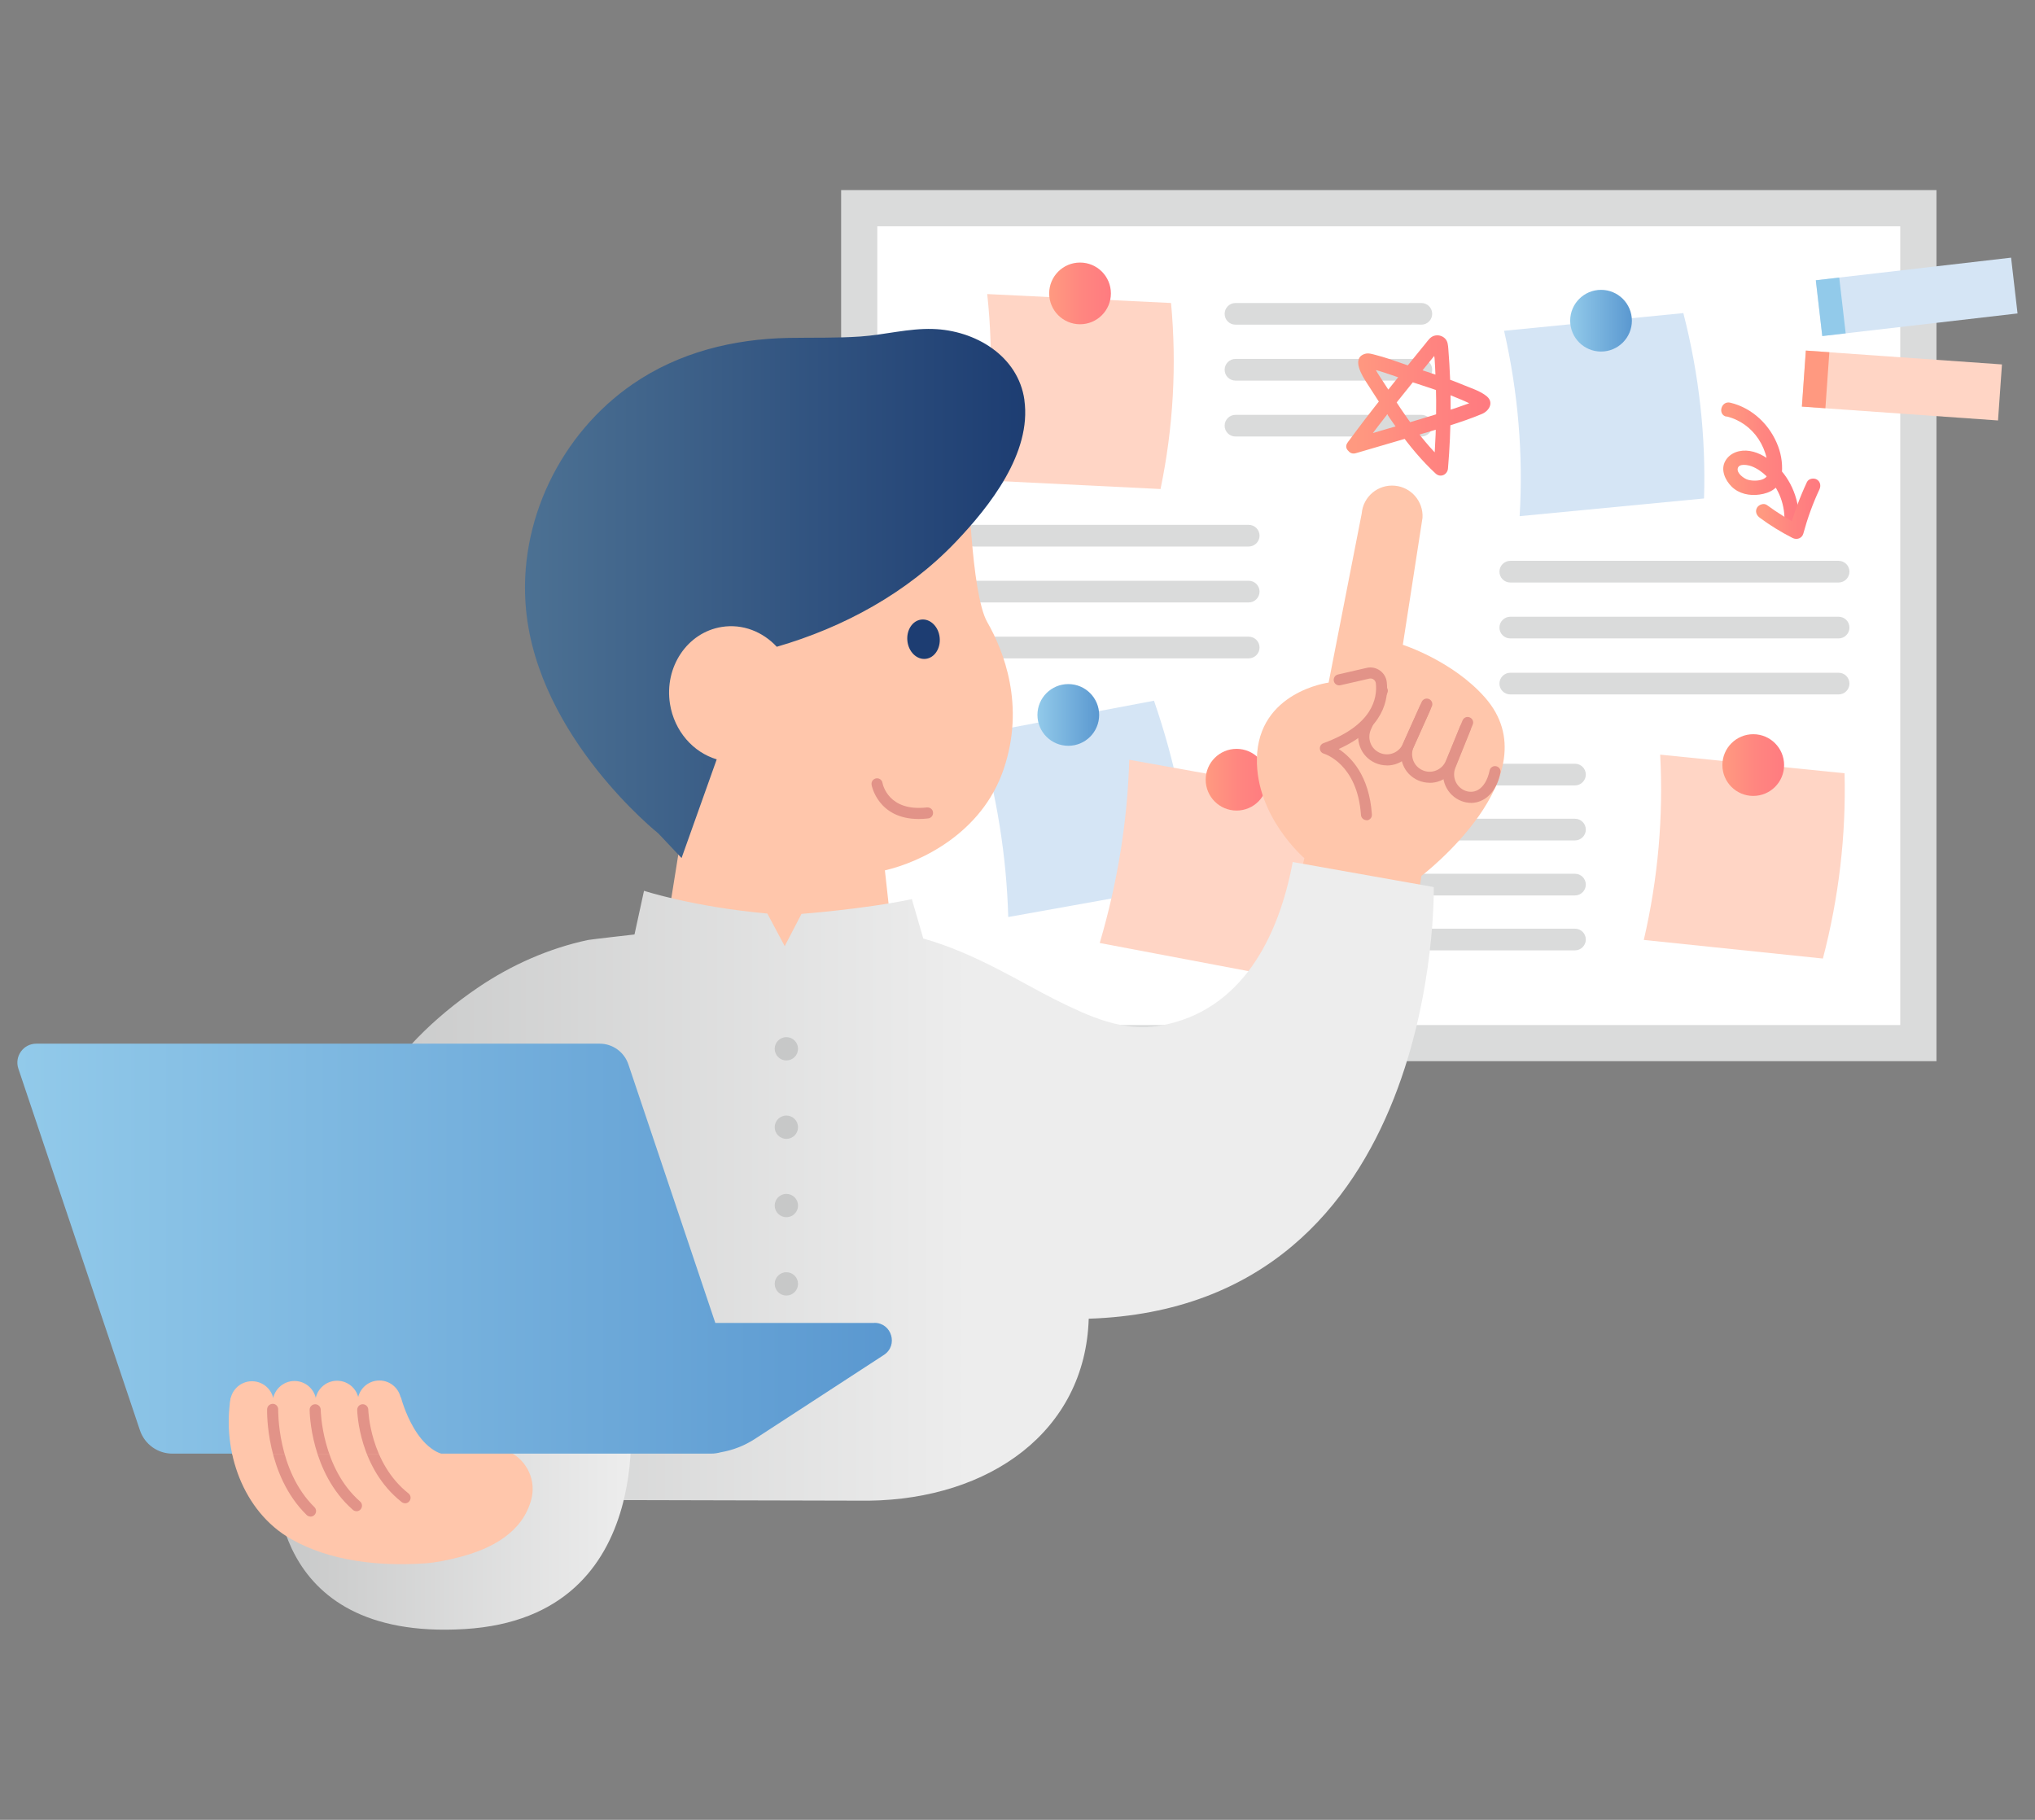
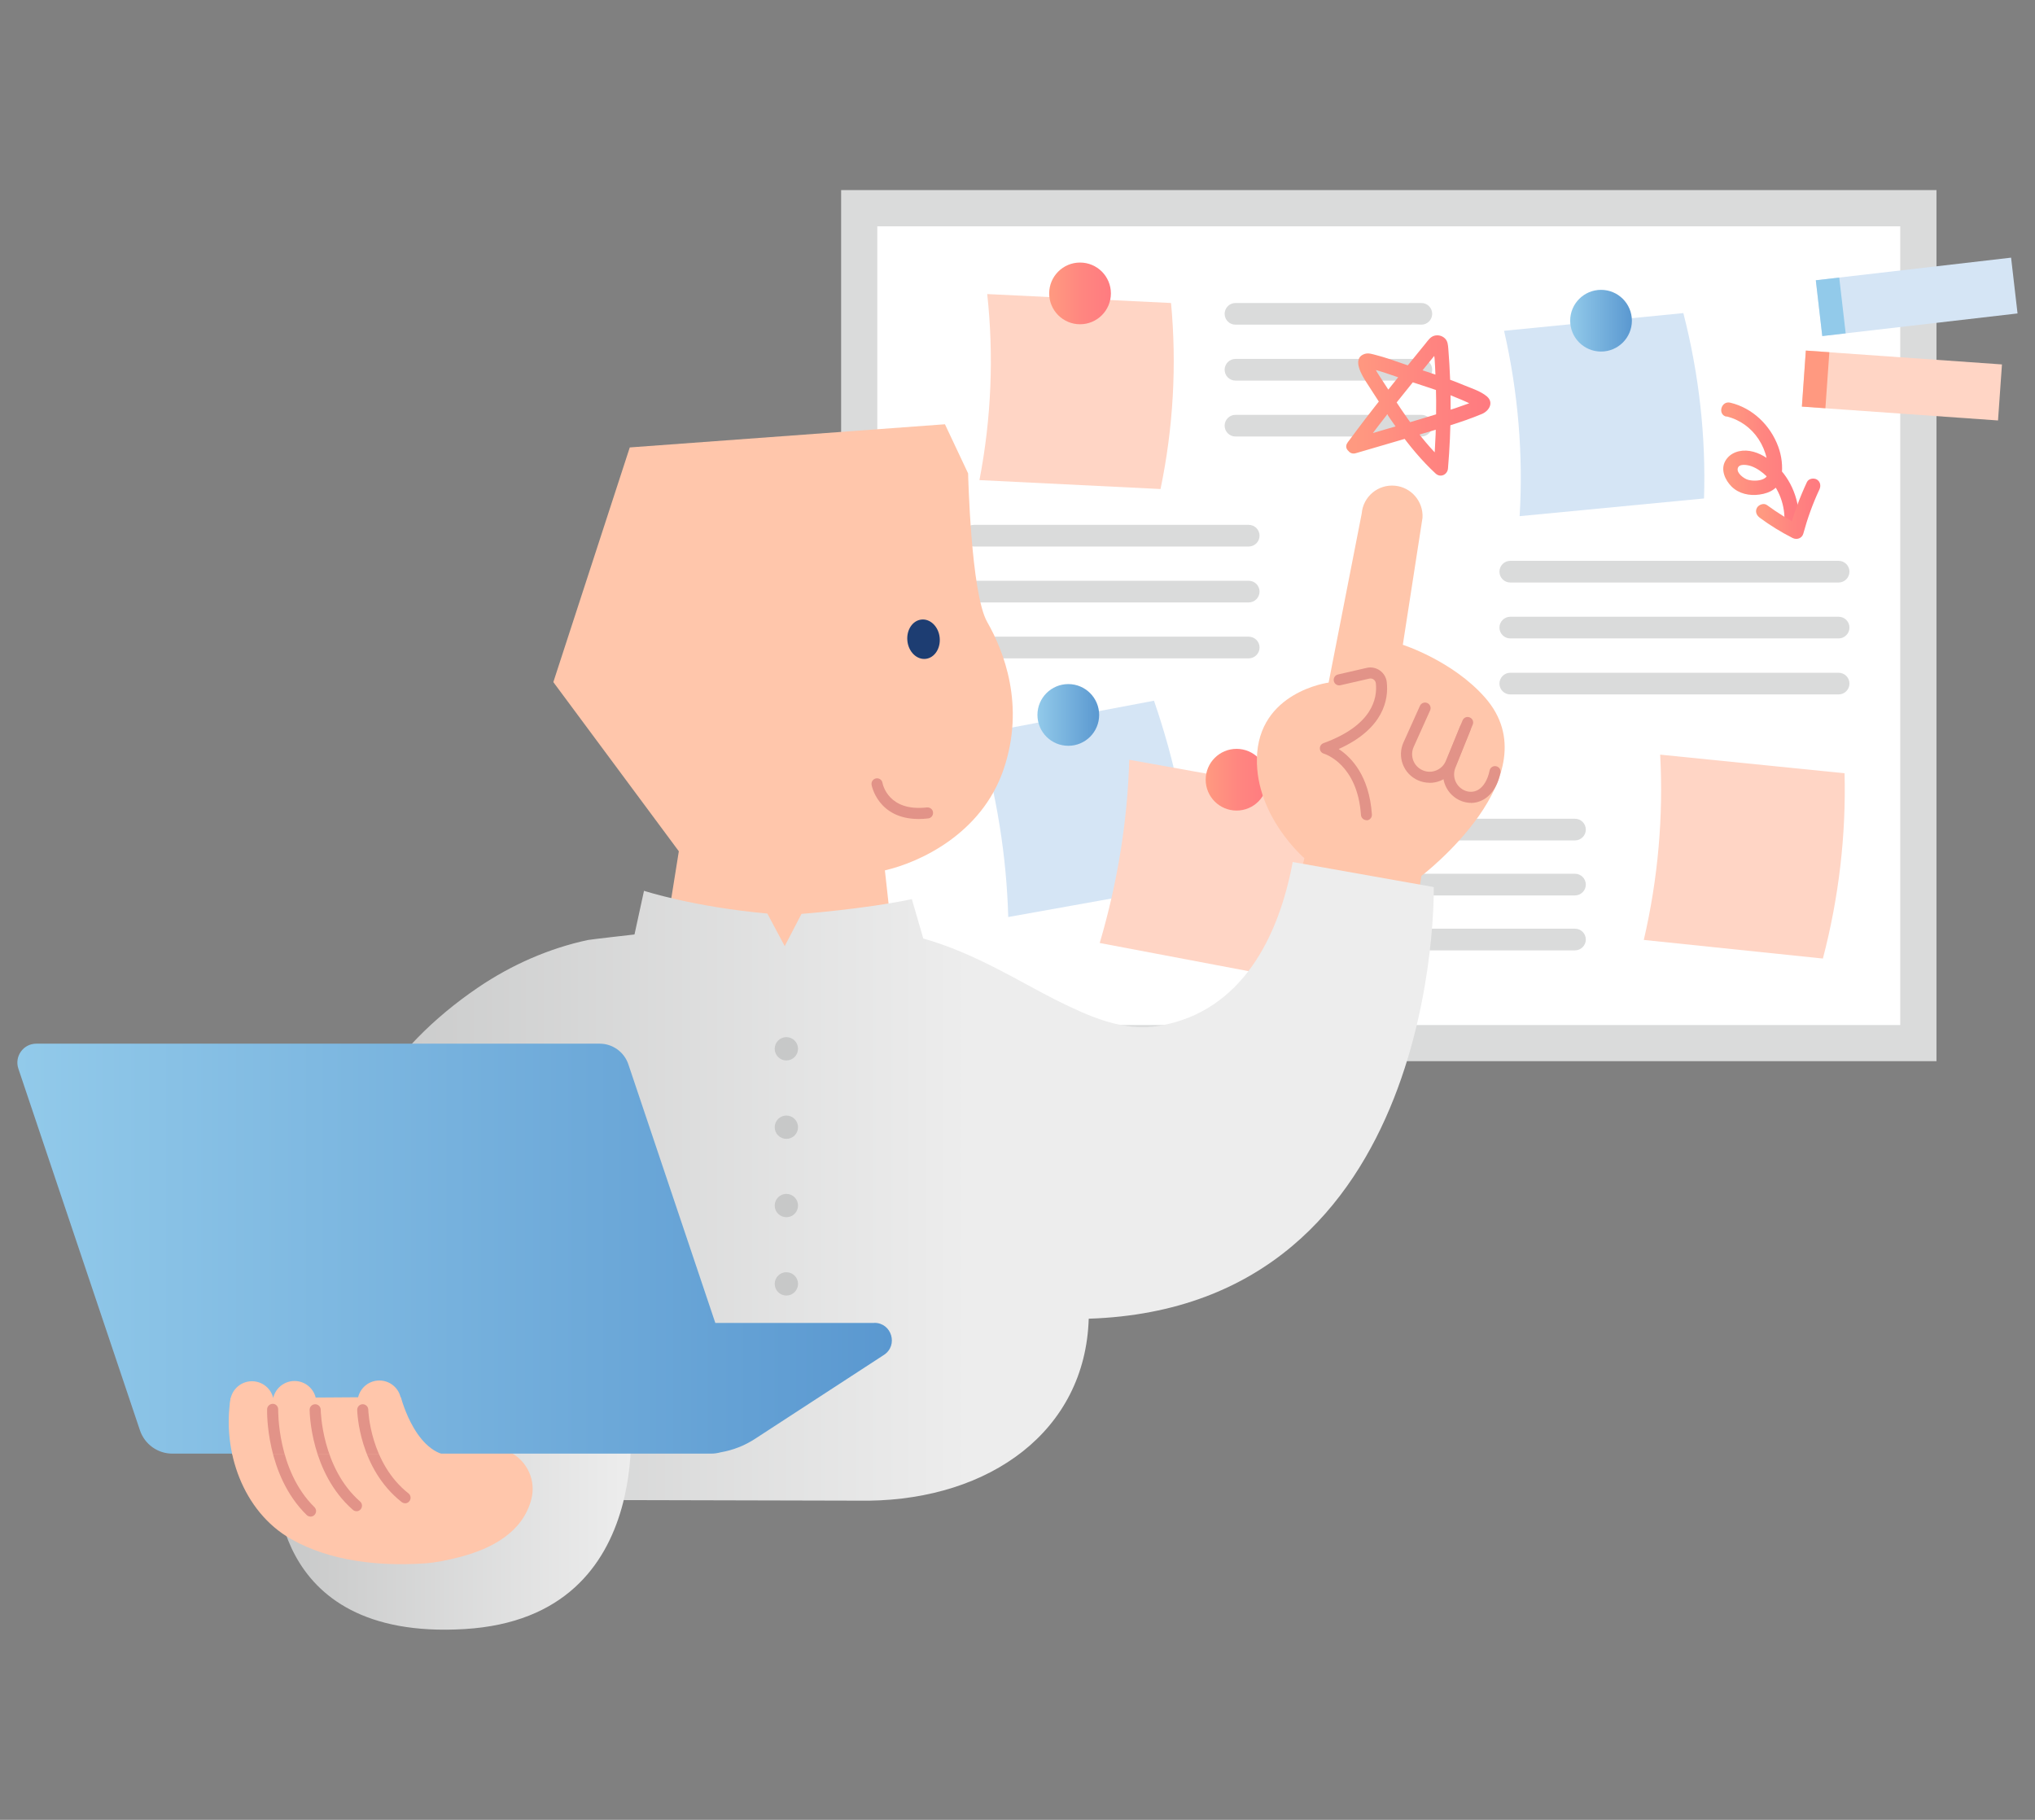
<svg xmlns="http://www.w3.org/2000/svg" xmlns:xlink="http://www.w3.org/1999/xlink" id="_レイヤー_2" data-name="レイヤー 2" width="246" height="220" viewBox="0 0 246 220">
  <rect x="0" y="0" width="246" height="220" fill="#808080" stroke="none" />
  <defs>
    <style>
      .cls-1 {
        fill: none;
      }

      .cls-2 {
        fill: #92caea;
      }

      .cls-3 {
        fill: #ff9980;
      }

      .cls-4 {
        fill: #ffd5c5;
      }

      .cls-5 {
        fill: #dadbdb;
      }

      .cls-6 {
        clip-path: url(#clippath-1);
      }

      .cls-7 {
        clip-path: url(#clippath-2);
      }

      .cls-8 {
        fill: #e29388;
      }

      .cls-9 {
        fill: #c7c8c8;
      }

      .cls-10 {
        fill: #fff;
      }

      .cls-11 {
        fill: #d5e5f5;
      }

      .cls-12 {
        fill: url(#_新規グラデーションスウォッチ_25);
      }

      .cls-13 {
        fill: url(#_新規グラデーションスウォッチ_24);
      }

      .cls-14 {
        fill: url(#_新規グラデーションスウォッチ_17);
      }

      .cls-15 {
        fill: url(#_新規グラデーションスウォッチ_11);
      }

      .cls-16 {
        fill: #1d3d72;
      }

      .cls-17 {
        fill: #ffc6ab;
      }

      .cls-18 {
        fill: #ffc6ab;
      }

      .cls-19 {
        clip-path: url(#clippath);
      }

      .cls-20 {
        fill: url(#_名称未設定グラデーション_34);
      }

      .cls-21 {
        fill: url(#_新規グラデーションスウォッチ_25-5);
      }

      .cls-22 {
        fill: url(#_新規グラデーションスウォッチ_25-3);
      }

      .cls-23 {
        fill: url(#_新規グラデーションスウォッチ_25-6);
      }

      .cls-24 {
        fill: url(#_新規グラデーションスウォッチ_25-2);
      }

      .cls-25 {
        fill: url(#_新規グラデーションスウォッチ_25-4);
      }

      .cls-26 {
        fill: url(#_新規グラデーションスウォッチ_17-2);
      }

      .cls-27 {
        fill: url(#_新規グラデーションスウォッチ_17-3);
      }
    </style>
    <clipPath id="clippath">
      <rect class="cls-1" width="246" height="220" />
    </clipPath>
    <clipPath id="clippath-1">
      <rect class="cls-1" x=".22" y="19.87" width="245.57" height="180.26" />
    </clipPath>
    <linearGradient id="_新規グラデーションスウォッチ_17" data-name="新規グラデーションスウォッチ 17" x1="125.41" y1="86.43" x2="132.87" y2="86.43" gradientUnits="userSpaceOnUse">
      <stop offset="0" stop-color="#92caea" />
      <stop offset="1" stop-color="#5a98d0" />
    </linearGradient>
    <linearGradient id="_新規グラデーションスウォッチ_25" data-name="新規グラデーションスウォッチ 25" x1="126.83" y1="35.47" x2="134.29" y2="35.47" gradientUnits="userSpaceOnUse">
      <stop offset=".02" stop-color="#ff9980" />
      <stop offset=".53" stop-color="#ff8680" />
      <stop offset="1" stop-color="#ff7b80" />
    </linearGradient>
    <linearGradient id="_新規グラデーションスウォッチ_25-2" data-name="新規グラデーションスウォッチ 25" x1="145.75" y1="94.26" x2="153.21" y2="94.26" xlink:href="#_新規グラデーションスウォッチ_25" />
    <linearGradient id="_新規グラデーションスウォッチ_17-2" data-name="新規グラデーションスウォッチ 17" x1="189.81" y1="38.77" x2="197.27" y2="38.77" xlink:href="#_新規グラデーションスウォッチ_17" />
    <linearGradient id="_新規グラデーションスウォッチ_25-3" data-name="新規グラデーションスウォッチ 25" x1="208.21" y1="92.49" x2="215.67" y2="92.49" xlink:href="#_新規グラデーションスウォッチ_25" />
    <linearGradient id="_新規グラデーションスウォッチ_25-4" data-name="新規グラデーションスウォッチ 25" x1="163.49" y1="49.03" x2="179.5" y2="49.03" xlink:href="#_新規グラデーションスウォッチ_25" />
    <linearGradient id="_新規グラデーションスウォッチ_25-5" data-name="新規グラデーションスウォッチ 25" x1="208.75" y1="56.35" x2="216.77" y2="56.35" xlink:href="#_新規グラデーションスウォッチ_25" />
    <linearGradient id="_新規グラデーションスウォッチ_25-6" data-name="新規グラデーションスウォッチ 25" x1="212.97" y1="61.5" x2="219.35" y2="61.5" xlink:href="#_新規グラデーションスウォッチ_25" />
    <linearGradient id="_新規グラデーションスウォッチ_24" data-name="新規グラデーションスウォッチ 24" x1="39.46" y1="142.82" x2="173.34" y2="142.82" gradientUnits="userSpaceOnUse">
      <stop offset="0" stop-color="#c7c8c8" />
      <stop offset=".58" stop-color="#ededed" />
    </linearGradient>
    <linearGradient id="_名称未設定グラデーション_34" data-name="名称未設定グラデーション 34" x1="33.41" y1="182.91" x2="76.31" y2="182.91" gradientUnits="userSpaceOnUse">
      <stop offset="0" stop-color="#c7c8c8" />
      <stop offset="1" stop-color="#ededed" />
    </linearGradient>
    <linearGradient id="_新規グラデーションスウォッチ_11" data-name="新規グラデーションスウォッチ 11" x1="63.46" y1="71.75" x2="123.94" y2="71.75" gradientUnits="userSpaceOnUse">
      <stop offset="0" stop-color="#4c7193" />
      <stop offset="1" stop-color="#1d3d72" />
    </linearGradient>
    <linearGradient id="_新規グラデーションスウォッチ_17-3" data-name="新規グラデーションスウォッチ 17" x1="2.1" y1="150.95" x2="107.82" y2="150.95" xlink:href="#_新規グラデーションスウォッチ_17" />
    <clipPath id="clippath-2">
      <rect class="cls-1" x="26.27" y="164.76" width="28.15" height="11.07" />
    </clipPath>
  </defs>
  <g id="_デザイン" data-name="デザイン">
    <g class="cls-19">
      <g class="cls-6">
        <g>
          <g>
            <g>
              <rect class="cls-10" x="103.87" y="25.17" width="128.04" height="100.93" />
              <path class="cls-5" d="M234.09,128.29H101.68V22.98h132.41v105.31ZM106.05,123.92h123.66V27.36h-123.66v96.56Z" />
            </g>
            <path class="cls-11" d="M144.13,106.86c-7.39,1.34-14.8,2.67-22.25,4-.2-7.33-1.39-14.78-3.56-22.15,7.09-1.34,14.15-2.67,21.18-4,2.53,7.33,4.07,14.78,4.63,22.15Z" />
            <circle class="cls-14" cx="129.14" cy="86.43" r="3.73" />
            <path class="cls-4" d="M140.3,59.12c-7.3-.36-14.59-.72-21.9-1.08,1.44-7.46,1.75-15.04.94-22.49,7.41.36,14.82.72,22.22,1.08.7,7.46.28,15.04-1.27,22.49Z" />
            <path class="cls-11" d="M205.99,60.26c-7.42.71-14.85,1.43-22.29,2.14.45-7.42-.18-14.97-1.88-22.41,7.23-.71,14.46-1.43,21.67-2.14,1.91,7.42,2.74,14.97,2.5,22.41Z" />
            <path class="cls-4" d="M154.12,118.01c-7.03-1.33-14.09-2.67-21.18-4.01,2.17-7.37,3.36-14.82,3.57-22.15,7.45,1.33,14.87,2.67,22.25,4.01-.56,7.37-2.11,14.82-4.64,22.15Z" />
            <path class="cls-4" d="M220.36,115.88c-7.21-.75-14.42-1.5-21.65-2.25,1.73-7.44,2.38-14.99,1.98-22.4,7.44.75,14.87,1.5,22.29,2.25.19,7.44-.68,14.99-2.62,22.4Z" />
            <circle class="cls-12" cx="130.56" cy="35.47" r="3.73" />
            <circle class="cls-24" cx="149.48" cy="94.26" r="3.73" />
            <circle class="cls-26" cx="193.54" cy="38.77" r="3.73" />
-             <circle class="cls-22" cx="211.94" cy="92.49" r="3.73" />
            <path class="cls-5" d="M171.82,39.25h-22.47c-.73,0-1.31-.59-1.31-1.31s.59-1.31,1.31-1.31h22.47c.73,0,1.31.59,1.31,1.31s-.59,1.31-1.31,1.31Z" />
            <path class="cls-5" d="M171.82,46.01h-22.47c-.73,0-1.31-.59-1.31-1.31s.59-1.31,1.31-1.31h22.47c.73,0,1.31.59,1.31,1.31s-.59,1.31-1.31,1.31Z" />
            <path class="cls-5" d="M171.82,52.77h-22.47c-.73,0-1.31-.59-1.31-1.31s.59-1.31,1.31-1.31h22.47c.73,0,1.31.59,1.31,1.31s-.59,1.31-1.31,1.31Z" />
            <path class="cls-5" d="M150.95,66.07h-33.22c-.73,0-1.31-.59-1.31-1.31s.59-1.31,1.31-1.31h33.22c.73,0,1.31.59,1.31,1.31s-.59,1.31-1.31,1.31Z" />
            <path class="cls-5" d="M150.95,72.83h-33.22c-.73,0-1.31-.59-1.31-1.31s.59-1.31,1.31-1.31h33.22c.73,0,1.31.59,1.31,1.31s-.59,1.31-1.31,1.31Z" />
            <path class="cls-5" d="M150.95,79.59h-33.22c-.73,0-1.31-.59-1.31-1.31s.59-1.31,1.31-1.31h33.22c.73,0,1.31.59,1.31,1.31s-.59,1.31-1.31,1.31Z" />
            <path class="cls-5" d="M222.26,70.42h-39.69c-.73,0-1.31-.59-1.31-1.31s.59-1.31,1.31-1.31h39.69c.73,0,1.31.59,1.31,1.31s-.59,1.31-1.31,1.31Z" />
            <path class="cls-5" d="M222.26,77.18h-39.69c-.73,0-1.31-.59-1.31-1.31s.59-1.31,1.31-1.31h39.69c.73,0,1.31.59,1.31,1.31s-.59,1.31-1.31,1.31Z" />
            <path class="cls-5" d="M222.26,83.95h-39.69c-.73,0-1.31-.59-1.31-1.31s.59-1.31,1.31-1.31h39.69c.73,0,1.31.59,1.31,1.31s-.59,1.31-1.31,1.31Z" />
-             <path class="cls-5" d="M190.39,94.95h-22.47c-.73,0-1.31-.59-1.31-1.31s.59-1.31,1.31-1.31h22.47c.73,0,1.31.59,1.31,1.31s-.59,1.31-1.31,1.31Z" />
            <path class="cls-5" d="M190.39,101.6h-22.47c-.73,0-1.31-.59-1.31-1.31s.59-1.31,1.31-1.31h22.47c.73,0,1.31.59,1.31,1.31s-.59,1.31-1.31,1.31Z" />
            <path class="cls-5" d="M190.39,108.25h-22.47c-.73,0-1.31-.59-1.31-1.31s.59-1.31,1.31-1.31h22.47c.73,0,1.31.59,1.31,1.31s-.59,1.31-1.31,1.31Z" />
            <path class="cls-5" d="M190.39,114.89h-22.47c-.73,0-1.31-.59-1.31-1.31s.59-1.31,1.31-1.31h22.47c.73,0,1.31.59,1.31,1.31s-.59,1.31-1.31,1.31Z" />
            <path class="cls-25" d="M164.42,54.42c2.83-3.88,5.87-7.6,8.9-11.32.16-.19.31-.39.47-.58.09-.11.18-.22.26-.33-.59-.35-.82-.31-.71.12-.06.29.06.73.08,1.02.02.34.04.68.06,1.02.08,1.36.12,2.73.13,4.1.02,2.73-.09,5.47-.32,8.19l1.49-.62c-2.8-2.58-4.92-5.74-6.96-8.93-.34-.53-.69-1.06-1.04-1.6-.17-.26-.34-.53-.49-.8-.12-.21-.2-.57-.35-.75l-.02-.1c.09.28-.08.5-.53.65.06.08.6.15.71.18.47.13.93.27,1.39.42.99.32,1.96.68,2.94,1.01,1.67.56,3.34,1.07,4.98,1.71.84.33,1.68.68,2.49,1.08.11.05.47.31.59.3l.14-.83s-.08.05-.13.06c-.24.04-.51.2-.74.28-2.41.89-4.88,1.62-7.34,2.35-2.33.69-4.67,1.35-7,2.05-1.08.32-.62,2.01.47,1.69,2.41-.72,4.83-1.4,7.24-2.12,2.68-.8,5.44-1.55,8.02-2.63.87-.37,1.46-1.38.59-2.12-.75-.64-1.92-1-2.81-1.37-1.9-.8-3.86-1.42-5.81-2.06-1.06-.35-2.11-.74-3.17-1.09-.54-.18-1.08-.34-1.62-.48-.44-.11-.89-.28-1.34-.14-1.67.53-.31,2.67.24,3.52,2.48,3.85,4.93,7.82,8.32,10.95.59.54,1.43.13,1.49-.62.41-4.81.43-9.65.04-14.46-.04-.46-.06-.92-.41-1.26s-.85-.45-1.3-.32c-.47.14-.74.56-1.03.92-.32.39-.64.79-.96,1.18-1.38,1.7-2.76,3.4-4.12,5.12-1.49,1.88-2.95,3.77-4.36,5.7-.66.91.85,1.79,1.51.88h0Z" />
            <g>
              <path class="cls-21" d="M208.7,50.34c1.6.38,2.99,1.38,3.89,2.76.46.71.79,1.47.97,2.3.13.57.38,1.91-.13,2.34s-1.54.43-2.13.26c-.46-.13-1.4-.79-1.23-1.4s1.25-.38,1.64-.24c.69.25,1.32.71,1.85,1.22,1.52,1.45,2.28,3.59,2.14,5.67-.08,1.12,1.68,1.12,1.75,0,.17-2.59-.88-5.33-2.83-7.07-.87-.78-1.92-1.47-3.09-1.66s-2.4.18-2.98,1.23,0,2.3.77,3.07c.89.88,2.17,1.14,3.37.97,1.31-.18,2.46-.81,2.67-2.21.17-1.19.02-2.46-.4-3.59-.95-2.58-3.1-4.67-5.8-5.31-1.1-.26-1.56,1.43-.47,1.69h0Z" />
              <path class="cls-23" d="M212.7,62.57c1.26.93,2.6,1.76,4,2.47.5.25,1.13.05,1.29-.52.5-1.84,1.14-3.63,1.95-5.35.2-.43.12-.94-.31-1.2-.38-.22-1-.12-1.2.31-.87,1.86-1.58,3.79-2.12,5.77.43-.17.86-.35,1.29-.52-1.4-.71-2.74-1.54-4-2.47-.38-.28-.98-.06-1.2.31-.26.45-.07.92.31,1.2h0Z" />
            </g>
            <g>
              <rect class="cls-11" x="219.82" y="32.48" width="23.76" height="6.79" transform="translate(-2.59 26.88) rotate(-6.6)" />
              <rect class="cls-2" x="219.89" y="33.68" width="2.85" height="6.79" transform="translate(-2.8 25.7) rotate(-6.6)" />
            </g>
            <g>
              <rect class="cls-4" x="218.04" y="43.2" width="23.76" height="6.79" transform="translate(3.84 -16.03) rotate(4.03)" />
              <rect class="cls-3" x="218.06" y="42.46" width="2.85" height="6.79" transform="translate(3.76 -15.3) rotate(4.03)" />
            </g>
          </g>
          <g>
            <path class="cls-18" d="M117.03,57.22s.33,14.51,2.31,17.98c1.98,3.46,4.62,10.06,1.98,17.81-2.64,7.75-10.06,11.22-14.35,12.21l.82,7.42s-16.99,7.92-27.05-1.48l1.32-8.25-15.17-20.45,9.24-28.37,38.1-2.8,2.8,5.94Z" />
            <path class="cls-17" d="M156.15,109.94l1.53-6.19s-5.87-5.02-5.74-12.05c.15-8.08,8.67-9.18,8.67-9.18l4-20.44c.17-2.05,1.98-3.56,4.03-3.36h0c1.96.19,3.43,1.9,3.32,3.87l-2.38,15.36s6.01,1.92,9.93,6.37c8.28,9.41-7.68,21.57-7.68,21.57l-1.06,6.6" />
            <path class="cls-13" d="M173.33,107.24l-17.06-3.03c-1.69,9.04-6.14,18.05-16.05,19.79-4.47.78-8.6-1.14-12.53-3.09-4.05-2-9.77-5.69-16.08-7.45l-1.38-4.76c-5.77,1.21-13.34,1.78-13.34,1.78l-2.03,3.9-2.1-3.94c-8.98-.81-14.91-2.75-14.91-2.75l-1.15,5.28s-5.32.6-5.64.67c-4.71,1.01-9.22,3-13.24,5.72-22.31,15.15-22.54,39.87-10.08,61.92l57.27.14c14.64-.19,26.18-8.38,26.6-22,42.73-1.39,41.71-52.18,41.71-52.18Z" />
            <path class="cls-20" d="M33.42,178.18s-1.44,20.21,22.73,18.76c24.18-1.44,19.85-28.15,19.85-28.15" />
            <circle class="cls-9" cx="95.06" cy="126.79" r="1.41" />
            <circle class="cls-9" cx="95.06" cy="136.27" r="1.41" />
            <circle class="cls-9" cx="95.06" cy="145.74" r="1.41" />
            <circle class="cls-9" cx="95.06" cy="155.21" r="1.41" />
-             <path class="cls-15" d="M123.84,48.37c-.76-5.39-5.99-8.45-11.08-8.6-2.94-.09-5.82.71-8.74.91-2.89.2-5.79.12-8.69.17-6.69.13-13.24,1.74-18.81,5.56-8.76,6.01-13.95,16.68-12.93,27.3,1.48,15.5,16,27.05,16,27.05l2.8,2.97,4.25-11.93c-2.84-.85-5.12-3.4-5.65-6.7-.71-4.48,2.1-8.65,6.27-9.31,2.52-.4,4.95.58,6.64,2.4,8.1-2.35,15.78-6.53,21.63-12.67,4.11-4.31,9.2-10.76,8.3-17.16Z" />
            <path class="cls-16" d="M109.69,77.49c.14,1.31,1.13,2.28,2.21,2.16,1.08-.12,1.83-1.28,1.69-2.59-.14-1.31-1.13-2.28-2.21-2.16-1.08.12-1.83,1.28-1.69,2.59Z" />
            <path class="cls-8" d="M111.05,99.01c-4.94,0-5.69-4.09-5.69-4.14-.06-.37.19-.71.55-.77.37-.06.71.18.77.55.03.16.7,3.5,5.37,2.96.37-.03.7.22.74.59.04.37-.22.7-.59.74-.41.05-.79.07-1.15.07Z" />
            <g>
              <path class="cls-17" d="M55.55,188.24c-1.44.37-2.88.67-4.22.76-5.41.36-11.4-.22-16.19-2.97-5.77-3.31-8.31-10.62-7.26-17.02l4.95-.03,5.54-.03,5.94-.04,4.16.02s2.1,2.48,6.85,1.95c1.81-.2,4.67,3.77,6.37,4.68,2.08,1.11,3.14,3.45,2.53,5.73-1.07,3.99-4.81,5.95-8.67,6.95Z" />
              <circle class="cls-17" cx="30.46" cy="169.62" r="2.64" />
              <circle class="cls-17" cx="35.6" cy="169.59" r="2.64" />
              <circle class="cls-17" cx="40.75" cy="169.56" r="2.64" />
              <circle class="cls-17" cx="45.86" cy="169.53" r="2.64" />
              <path class="cls-8" d="M37.54,183.34c-.17,0-.34-.06-.47-.19-4.94-4.84-4.79-12.47-4.78-12.79.01-.37.33-.65.69-.65.37,0,.66.32.65.69,0,.07-.14,7.37,4.38,11.8.26.26.27.68,0,.95-.13.13-.31.2-.48.2Z" />
              <path class="cls-8" d="M43.09,182.69c-.16,0-.31-.05-.44-.17-5.11-4.48-5.22-11.79-5.22-12.09,0-.37.3-.67.67-.67,0,0,0,0,0,0,.37,0,.67.3.67.67,0,.07.11,7.02,4.76,11.09.28.24.31.67.06.95-.13.15-.32.23-.5.23Z" />
              <path class="cls-8" d="M48.97,181.73c-.14,0-.29-.05-.41-.14-5.18-4.08-5.37-10.86-5.38-11.15,0-.37.29-.68.66-.68h.01c.36,0,.66.29.67.66,0,.06.19,6.44,4.86,10.12.29.23.34.65.11.94-.13.17-.33.26-.53.26Z" />
            </g>
            <path class="cls-27" d="M105.71,159.93h-19.24l-10.51-31.26c-.5-1.49-1.9-2.5-3.47-2.5H4.39c-1.56,0-2.67,1.53-2.17,3.02l14.7,43.73c.57,1.68,2.14,2.81,3.91,2.81h65.14c.4,0,.79-.06,1.15-.16,1.47-.25,2.88-.8,4.14-1.62l15.59-10.15c1.76-1.15.95-3.88-1.15-3.88Z" />
-             <path class="cls-8" d="M167.65,92.53c-.48,0-.96-.1-1.41-.3-.85-.38-1.5-1.06-1.83-1.93-.33-.87-.3-1.81.08-2.65l1.99-4.42c.15-.34.55-.49.89-.34.34.15.49.55.34.89l-1.99,4.42c-.23.52-.25,1.09-.05,1.63.2.53.6.95,1.12,1.18.53.23,1.11.25,1.65.03.54-.22.95-.63,1.17-1.16l2.25-5.03c.15-.34.55-.49.89-.34.34.15.49.55.34.89l-2.24,5.01c-.35.85-1.03,1.53-1.9,1.88-.42.17-.85.25-1.29.25Z" />
            <path class="cls-8" d="M172.82,94.63c-.48,0-.96-.1-1.41-.3-.85-.38-1.5-1.06-1.83-1.93-.33-.87-.3-1.81.08-2.65l1.99-4.42c.15-.34.55-.49.89-.34.34.15.49.55.34.89l-1.99,4.42c-.23.52-.25,1.09-.05,1.63.2.53.6.95,1.12,1.18.53.24,1.11.25,1.65.03.54-.22.95-.63,1.17-1.16l2.02-4.89c.14-.34.53-.51.87-.36.34.14.51.53.36.87l-2.01,4.89c-.36.87-1.04,1.55-1.91,1.9-.42.17-.85.25-1.29.25Z" />
            <path class="cls-8" d="M177.82,97.06c-.39,0-.79-.08-1.18-.23-.86-.34-1.54-1-1.91-1.85-.37-.85-.38-1.79-.04-2.65l1.8-4.5c.14-.34.53-.51.87-.37.34.14.51.53.37.87l-1.8,4.5c-.21.53-.2,1.1.02,1.63.23.52.64.92,1.17,1.13.51.2,1.05.17,1.52-.08.68-.37,1.19-1.21,1.43-2.36.07-.36.43-.6.79-.52.36.07.6.43.52.79-.41,1.98-1.37,2.87-2.1,3.27-.46.25-.96.38-1.47.38Z" />
            <g>
-               <path class="cls-17" d="M161.9,82.18l3.47-.8c.78-.18,1.53.36,1.62,1.16.22,2-.4,5.61-6.77,7.93,0,0,4.51,1.3,4.97,8.02" />
+               <path class="cls-17" d="M161.9,82.18c.78-.18,1.53.36,1.62,1.16.22,2-.4,5.61-6.77,7.93,0,0,4.51,1.3,4.97,8.02" />
              <path class="cls-8" d="M165.19,99.15c-.35,0-.64-.27-.67-.62-.42-6.12-4.32-7.37-4.49-7.42-.28-.08-.47-.33-.48-.62s.17-.55.44-.65c5.96-2.17,6.52-5.46,6.33-7.23-.02-.19-.12-.36-.28-.47-.15-.11-.34-.14-.52-.1l-3.48.8c-.36.08-.72-.14-.8-.5-.08-.36.14-.72.5-.8l3.47-.8c.55-.13,1.14-.01,1.6.32.47.33.77.85.83,1.42.22,2-.3,5.58-5.81,8.07,1.51.99,3.69,3.22,4.01,7.91.03.37-.25.69-.62.71-.02,0-.03,0-.05,0Z" />
            </g>
            <g class="cls-7">
              <g>
                <path class="cls-17" d="M55.55,188.24c-1.44.37-2.88.67-4.22.76-5.41.36-11.4-.22-16.19-2.97-5.77-3.31-8.31-10.62-7.26-17.02l4.95-.03,5.54-.03,5.94-.04,4.16.02s1.92,7.55,6.68,7.02c1.81-.2,4.85-1.3,6.54-.39,2.08,1.11,3.14,3.45,2.53,5.73-1.07,3.99-4.81,5.95-8.67,6.95Z" />
                <circle class="cls-17" cx="30.46" cy="169.62" r="2.64" />
                <circle class="cls-17" cx="35.6" cy="169.59" r="2.64" />
-                 <circle class="cls-17" cx="40.75" cy="169.56" r="2.64" />
                <circle class="cls-17" cx="45.86" cy="169.53" r="2.64" />
                <path class="cls-8" d="M37.54,183.34c-.17,0-.34-.06-.47-.19-4.94-4.84-4.79-12.47-4.78-12.79.01-.37.33-.65.69-.65.37,0,.66.32.65.69,0,.07-.14,7.37,4.38,11.8.26.26.27.68,0,.95-.13.13-.31.2-.48.2Z" />
                <path class="cls-8" d="M43.09,182.69c-.16,0-.31-.05-.44-.17-5.11-4.48-5.22-11.79-5.22-12.09,0-.37.3-.67.67-.67,0,0,0,0,0,0,.37,0,.67.3.67.67,0,.07.11,7.02,4.76,11.09.28.24.31.67.06.95-.13.15-.32.23-.5.23Z" />
                <path class="cls-8" d="M48.97,181.73c-.14,0-.29-.05-.41-.14-5.18-4.08-5.37-10.86-5.38-11.15,0-.37.29-.68.66-.68h.01c.36,0,.66.29.67.66,0,.06.19,6.44,4.86,10.12.29.23.34.65.11.94-.13.17-.33.26-.53.26Z" />
              </g>
            </g>
          </g>
        </g>
      </g>
    </g>
  </g>
</svg>